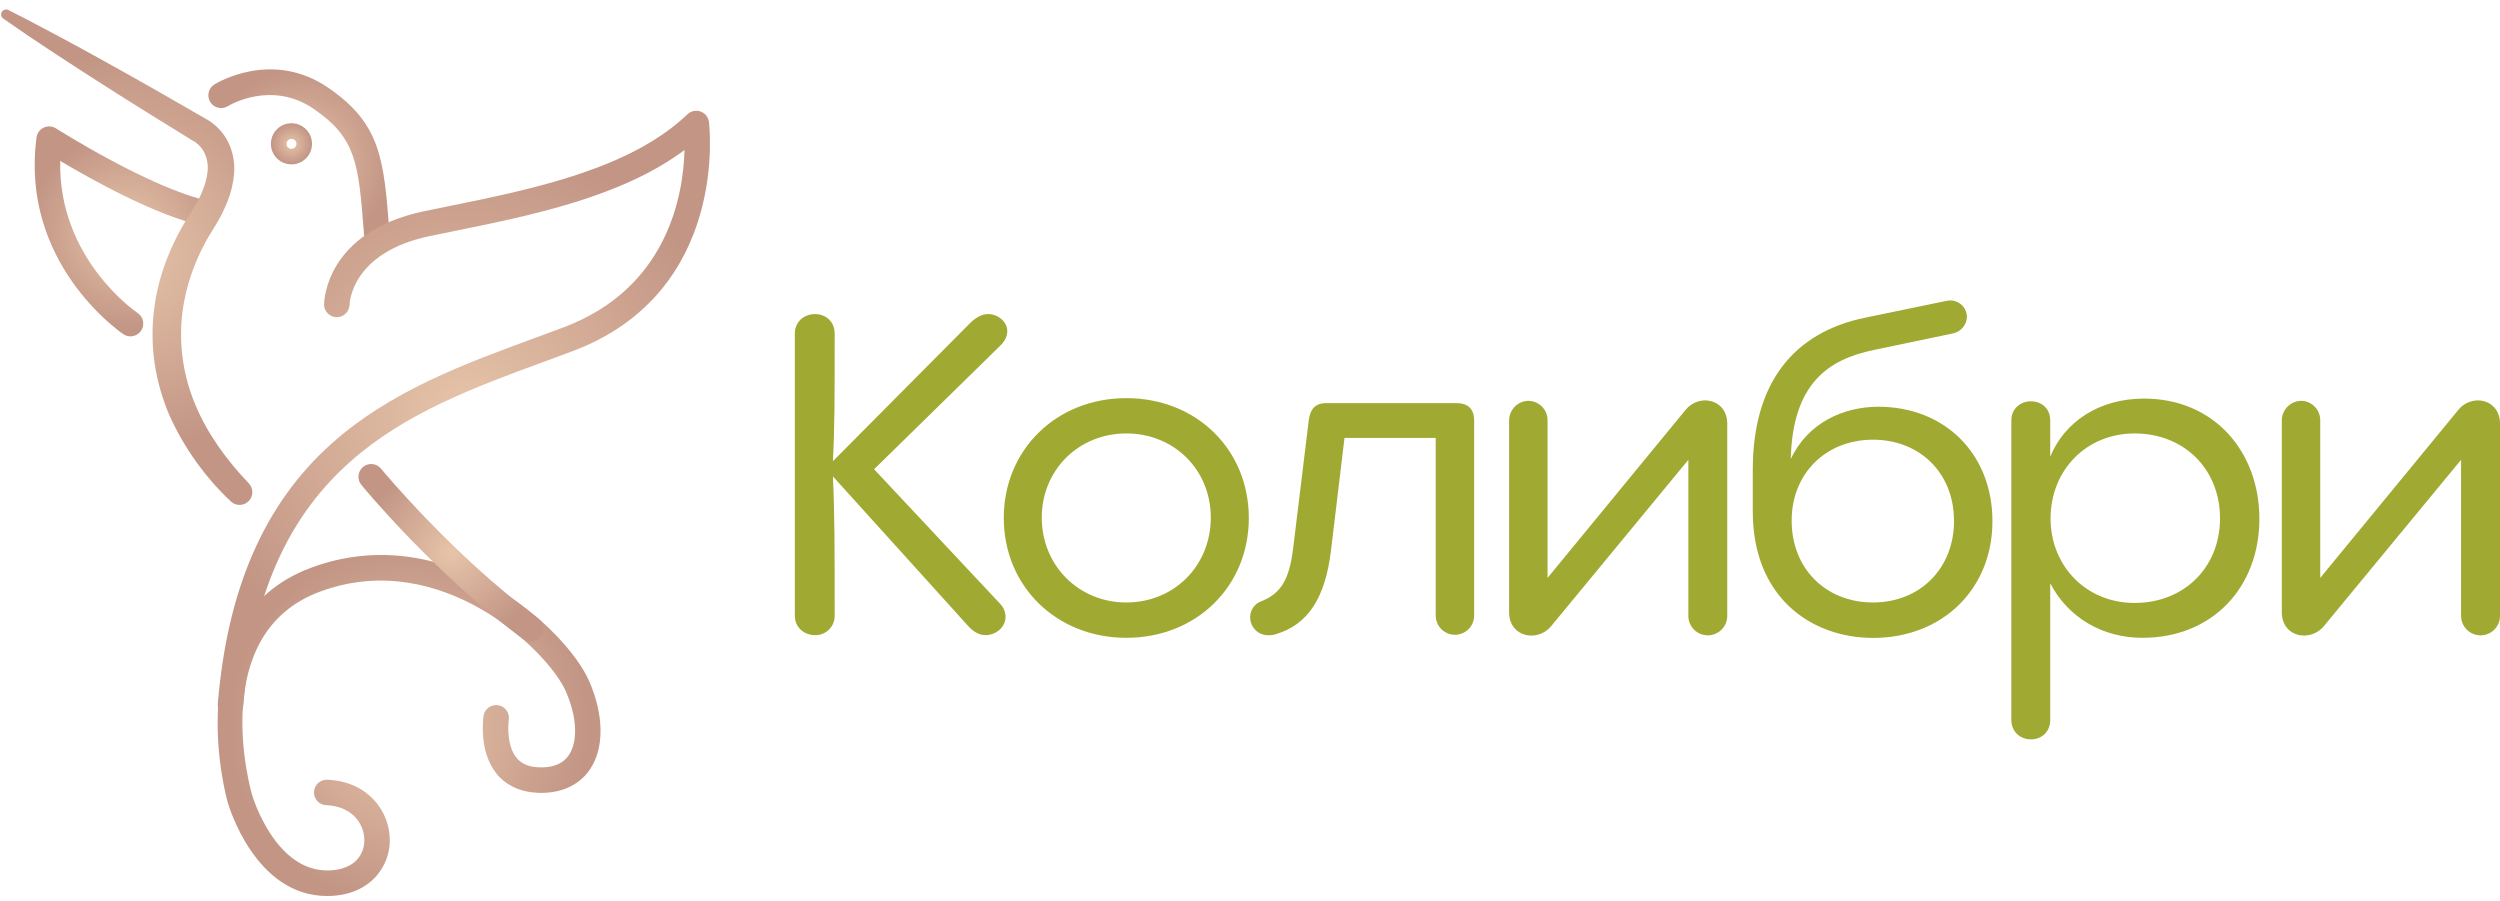
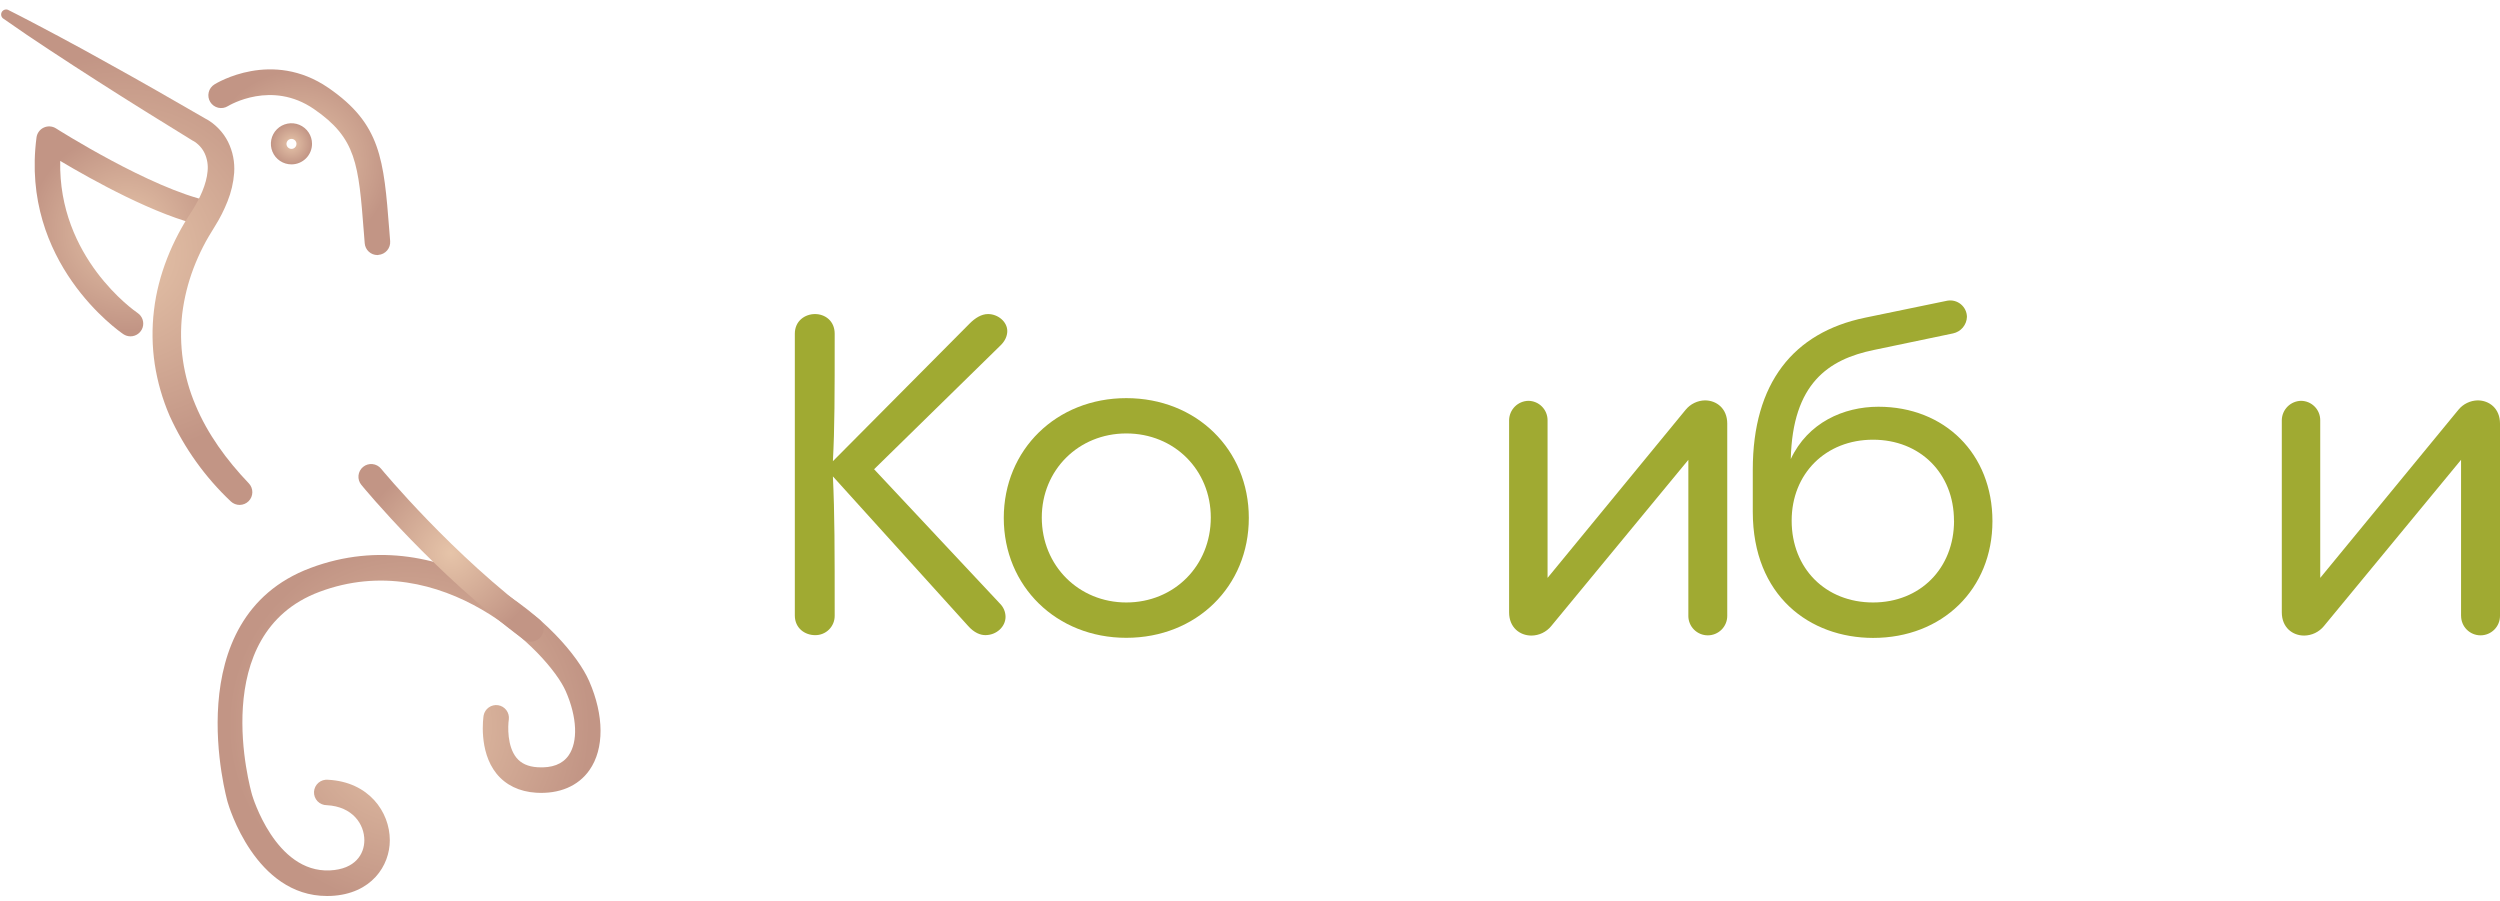
<svg xmlns="http://www.w3.org/2000/svg" width="161" height="58" viewBox="0 0 161 58" fill="none">
  <path d="M56.292 30.219L64.383 38.858C64.499 38.97 64.592 39.104 64.657 39.252C64.721 39.401 64.755 39.56 64.757 39.722C64.757 40.355 64.182 40.902 63.458 40.902C63.142 40.902 62.738 40.758 62.335 40.298L53.639 30.68C53.754 33.127 53.754 35.346 53.754 39.636C53.757 39.803 53.727 39.97 53.665 40.125C53.602 40.281 53.509 40.422 53.391 40.54C53.273 40.659 53.131 40.752 52.976 40.814C52.821 40.877 52.654 40.907 52.487 40.903C51.854 40.903 51.187 40.472 51.187 39.636V21.492C51.187 20.657 51.85 20.225 52.487 20.225C53.123 20.225 53.754 20.657 53.754 21.492C53.754 25.553 53.754 27.511 53.639 29.7L62.451 20.83C62.796 20.485 63.199 20.225 63.631 20.225C64.263 20.225 64.869 20.715 64.869 21.32C64.869 21.637 64.725 21.983 64.379 22.298L56.292 30.219Z" fill="#A0AA32" />
  <path d="M64.643 33.357C64.643 28.951 68.041 25.64 72.533 25.64C77.054 25.64 80.424 28.951 80.424 33.357C80.424 37.763 77.054 41.075 72.533 41.075C68.041 41.075 64.643 37.763 64.643 33.357ZM77.975 33.329C77.975 30.276 75.636 27.914 72.533 27.914C69.453 27.914 67.091 30.276 67.091 33.329C67.091 36.439 69.481 38.799 72.533 38.799C75.614 38.799 77.975 36.439 77.975 33.329Z" fill="#A0AA32" />
-   <path d="M81.691 40.908C81.535 40.913 81.379 40.885 81.234 40.827C81.089 40.77 80.957 40.683 80.847 40.572C80.737 40.462 80.65 40.33 80.592 40.185C80.534 40.04 80.507 39.885 80.511 39.728C80.513 39.507 80.584 39.292 80.712 39.111C80.841 38.931 81.021 38.794 81.23 38.72C82.44 38.23 83.015 37.42 83.274 35.351L84.282 27.086C84.368 26.395 84.657 25.962 85.405 25.962H93.814C94.562 25.962 94.936 26.366 94.936 27.086V39.641C94.936 39.97 94.806 40.285 94.574 40.517C94.341 40.749 94.026 40.88 93.698 40.88C93.37 40.88 93.055 40.749 92.822 40.517C92.59 40.285 92.46 39.97 92.46 39.641V28.204H86.585L85.722 35.403C85.348 38.57 84.197 40.24 82.151 40.846C82.002 40.893 81.847 40.914 81.691 40.908Z" fill="#A0AA32" />
  <path d="M108.73 39.663V29.613L99.893 40.326C99.739 40.513 99.545 40.664 99.326 40.769C99.108 40.873 98.868 40.928 98.626 40.931C97.877 40.931 97.186 40.411 97.186 39.433V27.05C97.194 26.724 97.327 26.414 97.557 26.183C97.788 25.953 98.099 25.82 98.425 25.813C98.752 25.815 99.066 25.946 99.297 26.178C99.529 26.409 99.66 26.723 99.663 27.05V37.216L108.556 26.389C108.707 26.205 108.896 26.055 109.11 25.951C109.323 25.847 109.557 25.79 109.795 25.784C110.543 25.784 111.235 26.304 111.235 27.281V39.663C111.235 39.996 111.103 40.315 110.868 40.549C110.633 40.784 110.314 40.916 109.982 40.916C109.65 40.916 109.331 40.784 109.096 40.549C108.861 40.315 108.729 39.996 108.729 39.663H108.73Z" fill="#A0AA32" />
  <path d="M112.879 32.955V30.251C112.879 24.663 115.499 21.414 120.106 20.46L125.404 19.365C125.558 19.338 125.715 19.343 125.866 19.383C126.017 19.422 126.157 19.494 126.278 19.592C126.398 19.691 126.496 19.815 126.564 19.955C126.632 20.096 126.668 20.249 126.671 20.405C126.663 20.657 126.57 20.898 126.408 21.092C126.246 21.285 126.025 21.418 125.778 21.471L120.681 22.537C117.744 23.141 115.441 24.697 115.326 29.563C116.42 27.223 118.723 26.194 120.97 26.194C125.231 26.194 128.313 29.217 128.313 33.566C128.313 37.943 125.087 41.082 120.624 41.082C116.564 41.075 112.879 38.397 112.879 32.955ZM125.836 33.531C125.836 30.477 123.647 28.317 120.624 28.317C117.571 28.317 115.383 30.506 115.383 33.531C115.383 36.612 117.571 38.799 120.624 38.799C123.647 38.799 125.841 36.612 125.841 33.531H125.836Z" fill="#A0AA32" />
-   <path d="M145.504 33.415C145.504 37.792 142.515 41.075 137.966 41.075C135.403 41.075 133.186 39.775 132.035 37.566V46.349C132.035 47.184 131.429 47.616 130.796 47.616C130.163 47.616 129.529 47.184 129.529 46.349V27.08C129.529 26.273 130.163 25.842 130.796 25.842C131.4 25.842 132.035 26.244 132.035 27.08V29.412C132.956 27.166 135.173 25.669 138.082 25.669C142.567 25.669 145.504 29.066 145.504 33.415ZM142.969 33.386C142.969 30.219 140.667 27.915 137.471 27.915C134.331 27.915 132.057 30.305 132.057 33.386C132.057 36.409 134.302 38.829 137.471 38.829C140.667 38.829 142.969 36.525 142.969 33.386Z" fill="#A0AA32" />
  <path d="M158.492 39.663V29.613L149.655 40.326C149.5 40.513 149.307 40.664 149.088 40.769C148.869 40.873 148.63 40.928 148.387 40.931C147.639 40.931 146.948 40.411 146.948 39.433V27.05C146.955 26.724 147.088 26.414 147.319 26.183C147.549 25.953 147.86 25.82 148.186 25.813C148.513 25.815 148.827 25.946 149.058 26.178C149.29 26.409 149.421 26.723 149.423 27.05V37.216L158.322 26.389C158.472 26.205 158.661 26.055 158.875 25.951C159.089 25.847 159.322 25.79 159.56 25.784C160.309 25.784 161 26.304 161 27.281V39.663C161 39.996 160.868 40.315 160.633 40.549C160.398 40.784 160.079 40.916 159.747 40.916C159.415 40.916 159.096 40.784 158.861 40.549C158.626 40.315 158.494 39.996 158.494 39.663H158.492Z" fill="#A0AA32" />
  <path d="M8.401 21.66C8.238 21.66 8.078 21.611 7.942 21.519C7.67 21.334 1.295 16.914 2.351 8.854C2.368 8.717 2.421 8.587 2.502 8.476C2.584 8.364 2.692 8.275 2.818 8.217C2.943 8.158 3.081 8.133 3.219 8.142C3.357 8.151 3.49 8.195 3.607 8.269C3.667 8.308 9.714 12.148 13.475 12.952C13.58 12.974 13.68 13.017 13.769 13.078C13.858 13.139 13.934 13.217 13.992 13.308C14.051 13.398 14.091 13.499 14.111 13.605C14.13 13.711 14.129 13.82 14.106 13.925C14.084 14.031 14.041 14.131 13.98 14.22C13.919 14.308 13.841 14.384 13.75 14.443C13.66 14.502 13.559 14.542 13.453 14.562C13.347 14.581 13.238 14.58 13.133 14.557C10.088 13.912 5.888 11.559 3.878 10.363C3.739 16.58 8.642 20.008 8.867 20.16C9.012 20.259 9.121 20.402 9.179 20.567C9.237 20.733 9.241 20.913 9.189 21.081C9.137 21.249 9.033 21.395 8.891 21.5C8.75 21.604 8.579 21.66 8.403 21.66H8.401Z" fill="url(#paint0_radial_225_287)" />
  <path d="M24.305 16.425C24.099 16.425 23.901 16.348 23.75 16.208C23.599 16.069 23.505 15.878 23.488 15.672L23.431 14.949C23.086 10.552 22.957 8.906 20.218 7.022C17.495 5.149 14.787 6.77 14.674 6.836C14.488 6.951 14.265 6.988 14.053 6.938C13.84 6.888 13.656 6.756 13.541 6.57C13.426 6.385 13.39 6.162 13.44 5.949C13.489 5.737 13.622 5.553 13.807 5.438C13.957 5.343 17.526 3.167 21.149 5.658C24.534 7.986 24.713 10.267 25.069 14.81L25.126 15.53C25.143 15.748 25.073 15.963 24.932 16.128C24.791 16.294 24.59 16.397 24.373 16.415C24.352 16.425 24.328 16.425 24.305 16.425Z" fill="url(#paint1_radial_225_287)" />
-   <path d="M14.846 46.221C14.823 46.221 14.8 46.221 14.778 46.221C14.67 46.212 14.566 46.183 14.469 46.133C14.373 46.084 14.288 46.017 14.218 45.934C14.148 45.852 14.095 45.757 14.062 45.654C14.029 45.551 14.016 45.443 14.025 45.335C14.636 37.928 17.024 32.451 21.327 28.592C25.118 25.192 29.882 23.441 34.488 21.749C35.093 21.526 35.697 21.305 36.297 21.08C43.011 18.558 44.008 12.546 44.082 9.662C40.007 12.698 34.225 13.873 29.061 14.921L27.694 15.201C22.64 16.248 22.513 19.502 22.511 19.639C22.502 19.851 22.411 20.052 22.257 20.199C22.104 20.346 21.899 20.428 21.686 20.427C21.473 20.426 21.269 20.343 21.117 20.194C20.964 20.046 20.875 19.844 20.869 19.631C20.869 19.44 20.942 14.921 27.361 13.593C27.811 13.499 28.27 13.407 28.734 13.312C34.27 12.187 40.542 10.914 44.274 7.36C44.383 7.255 44.519 7.183 44.667 7.151C44.815 7.119 44.969 7.129 45.111 7.179C45.254 7.229 45.38 7.317 45.476 7.434C45.572 7.552 45.633 7.693 45.653 7.843C45.669 7.95 47.034 18.804 36.875 22.614C36.271 22.841 35.664 23.064 35.055 23.288C26.149 26.56 16.942 29.944 15.663 45.468C15.646 45.673 15.553 45.865 15.401 46.004C15.25 46.144 15.052 46.221 14.846 46.221Z" fill="url(#paint2_radial_225_287)" />
  <path d="M0.515 0.633C1.601 1.177 2.666 1.747 3.741 2.317C4.816 2.887 5.874 3.47 6.931 4.061C9.053 5.232 11.154 6.439 13.251 7.652L13.178 7.614C13.258 7.652 13.285 7.668 13.334 7.695L13.454 7.768C13.532 7.818 13.604 7.87 13.676 7.922C13.816 8.03 13.947 8.147 14.07 8.273C14.318 8.526 14.526 8.817 14.685 9.133C14.993 9.754 15.129 10.446 15.08 11.138C15.032 11.768 14.887 12.387 14.65 12.973C14.432 13.525 14.164 14.055 13.849 14.557C13.56 15.026 13.306 15.437 13.074 15.897C12.845 16.348 12.639 16.811 12.459 17.284C12.103 18.224 11.861 19.204 11.736 20.202C11.506 22.201 11.799 24.225 12.586 26.077C13.361 27.944 14.589 29.626 16.027 31.131C16.174 31.287 16.254 31.493 16.251 31.707C16.248 31.921 16.162 32.125 16.011 32.276C15.86 32.427 15.656 32.513 15.442 32.517C15.228 32.52 15.022 32.439 14.866 32.293C13.208 30.73 11.87 28.86 10.927 26.786C10.467 25.722 10.144 24.605 9.967 23.459C9.794 22.309 9.777 21.14 9.916 19.985C10.181 17.682 11.111 15.468 12.345 13.614C12.875 12.781 13.297 11.869 13.369 11.025C13.41 10.634 13.347 10.24 13.184 9.883C13.105 9.712 13 9.555 12.873 9.417C12.809 9.348 12.74 9.283 12.667 9.225C12.631 9.197 12.594 9.169 12.56 9.145L12.508 9.112C12.496 9.103 12.465 9.088 12.485 9.097L12.415 9.062C10.348 7.792 8.288 6.513 6.25 5.205C5.228 4.553 4.213 3.89 3.2 3.224C2.187 2.558 1.181 1.881 0.189 1.181C0.13 1.131 0.091 1.063 0.078 0.987C0.065 0.912 0.08 0.834 0.119 0.768C0.158 0.702 0.22 0.653 0.292 0.628C0.365 0.603 0.444 0.605 0.515 0.633Z" fill="url(#paint3_radial_225_287)" />
  <path d="M21.058 57.702C16.434 57.702 14.731 51.907 14.66 51.655C14.626 51.541 11.326 39.826 19.992 36.578C28.775 33.284 36.492 40.546 37.942 43.863C38.91 46.081 38.921 48.223 37.963 49.592C37.24 50.627 36.016 51.144 34.522 51.051C33.446 50.984 32.564 50.557 31.97 49.816C30.801 48.358 31.13 46.169 31.145 46.077C31.184 45.867 31.304 45.68 31.479 45.557C31.653 45.434 31.869 45.383 32.08 45.416C32.291 45.449 32.481 45.563 32.609 45.734C32.738 45.905 32.795 46.119 32.768 46.331C32.701 46.766 32.66 48.058 33.255 48.793C33.559 49.171 34.008 49.373 34.625 49.412C35.548 49.469 36.224 49.214 36.617 48.651C37.235 47.769 37.167 46.186 36.438 44.521C35.319 41.962 28.417 35.173 20.569 38.116C13.329 40.83 16.115 50.779 16.237 51.201C16.252 51.254 17.727 56.222 21.248 56.054C22.88 55.977 23.463 55.001 23.464 54.112C23.464 53.084 22.712 51.94 21.045 51.854C20.933 51.854 20.823 51.832 20.721 51.788C20.618 51.745 20.526 51.681 20.448 51.6C20.372 51.52 20.312 51.424 20.273 51.32C20.234 51.216 20.217 51.104 20.222 50.993C20.228 50.882 20.256 50.773 20.305 50.673C20.354 50.573 20.423 50.484 20.507 50.411C20.592 50.338 20.69 50.284 20.796 50.25C20.903 50.217 21.015 50.206 21.125 50.217C23.741 50.348 25.104 52.278 25.104 54.115C25.104 55.753 23.921 57.573 21.323 57.697C21.235 57.7 21.146 57.702 21.058 57.702Z" fill="url(#paint4_radial_225_287)" />
  <path d="M34.186 41.322C34.011 41.322 33.841 41.266 33.7 41.163C28.03 36.99 23.461 31.458 23.27 31.225C23.131 31.057 23.066 30.84 23.087 30.624C23.108 30.407 23.215 30.207 23.383 30.069C23.551 29.931 23.768 29.866 23.984 29.887C24.201 29.908 24.4 30.015 24.539 30.183C24.584 30.239 29.173 35.792 34.673 39.84C34.813 39.942 34.916 40.086 34.969 40.251C35.022 40.416 35.021 40.593 34.967 40.757C34.913 40.922 34.809 41.065 34.668 41.166C34.528 41.268 34.359 41.322 34.186 41.322Z" fill="url(#paint5_radial_225_287)" />
  <path d="M18.771 10.586C18.509 10.586 18.252 10.509 18.034 10.363C17.816 10.218 17.646 10.011 17.546 9.769C17.445 9.527 17.419 9.261 17.47 9.004C17.521 8.747 17.647 8.51 17.833 8.325C18.018 8.14 18.254 8.014 18.511 7.963C18.768 7.912 19.035 7.938 19.277 8.038C19.519 8.139 19.726 8.309 19.872 8.527C20.017 8.745 20.095 9.001 20.094 9.263C20.094 9.614 19.954 9.95 19.706 10.198C19.458 10.446 19.122 10.586 18.771 10.586ZM18.771 8.945C18.707 8.945 18.644 8.963 18.591 8.999C18.538 9.034 18.497 9.085 18.473 9.144C18.448 9.203 18.442 9.267 18.454 9.33C18.467 9.393 18.497 9.45 18.543 9.495C18.588 9.54 18.645 9.571 18.708 9.583C18.77 9.596 18.835 9.589 18.894 9.565C18.953 9.541 19.003 9.499 19.039 9.446C19.074 9.393 19.093 9.331 19.093 9.267C19.093 9.182 19.059 9.1 18.999 9.039C18.938 8.979 18.856 8.945 18.771 8.945Z" fill="url(#paint6_radial_225_287)" />
  <defs>
    <radialGradient id="paint0_radial_225_287" cx="0" cy="0" r="1" gradientUnits="userSpaceOnUse" gradientTransform="translate(8.183 14.9) scale(6.366 6.366)">
      <stop stop-color="#E6C4A9" />
      <stop offset="1" stop-color="#C29585" />
    </radialGradient>
    <radialGradient id="paint1_radial_225_287" cx="0" cy="0" r="1" gradientUnits="userSpaceOnUse" gradientTransform="translate(19.274 10.451) scale(5.914 5.915)">
      <stop stop-color="#E6C4A9" />
      <stop offset="1" stop-color="#C29585" />
    </radialGradient>
    <radialGradient id="paint2_radial_225_287" cx="0" cy="0" r="1" gradientUnits="userSpaceOnUse" gradientTransform="translate(29.873 26.678) scale(17.792 17.793)">
      <stop stop-color="#E6C4A9" />
      <stop offset="1" stop-color="#C29585" />
    </radialGradient>
    <radialGradient id="paint3_radial_225_287" cx="0" cy="0" r="1" gradientUnits="userSpaceOnUse" gradientTransform="translate(7.899 16.309) scale(12.894 12.895)">
      <stop stop-color="#E6C4A9" />
      <stop offset="1" stop-color="#C29585" />
    </radialGradient>
    <radialGradient id="paint4_radial_225_287" cx="0" cy="0" r="1" gradientUnits="userSpaceOnUse" gradientTransform="translate(26.346 46.722) scale(11.675 11.675)">
      <stop stop-color="#E6C4A9" />
      <stop offset="1" stop-color="#C29585" />
    </radialGradient>
    <radialGradient id="paint5_radial_225_287" cx="0" cy="0" r="1" gradientUnits="userSpaceOnUse" gradientTransform="translate(29.045 35.603) scale(5.842 5.843)">
      <stop stop-color="#E6C4A9" />
      <stop offset="1" stop-color="#C29585" />
    </radialGradient>
    <radialGradient id="paint6_radial_225_287" cx="0" cy="0" r="1" gradientUnits="userSpaceOnUse" gradientTransform="translate(18.771 9.263) scale(1.325 1.324)">
      <stop stop-color="#E6C4A9" />
      <stop offset="1" stop-color="#C29585" />
    </radialGradient>
  </defs>
</svg>